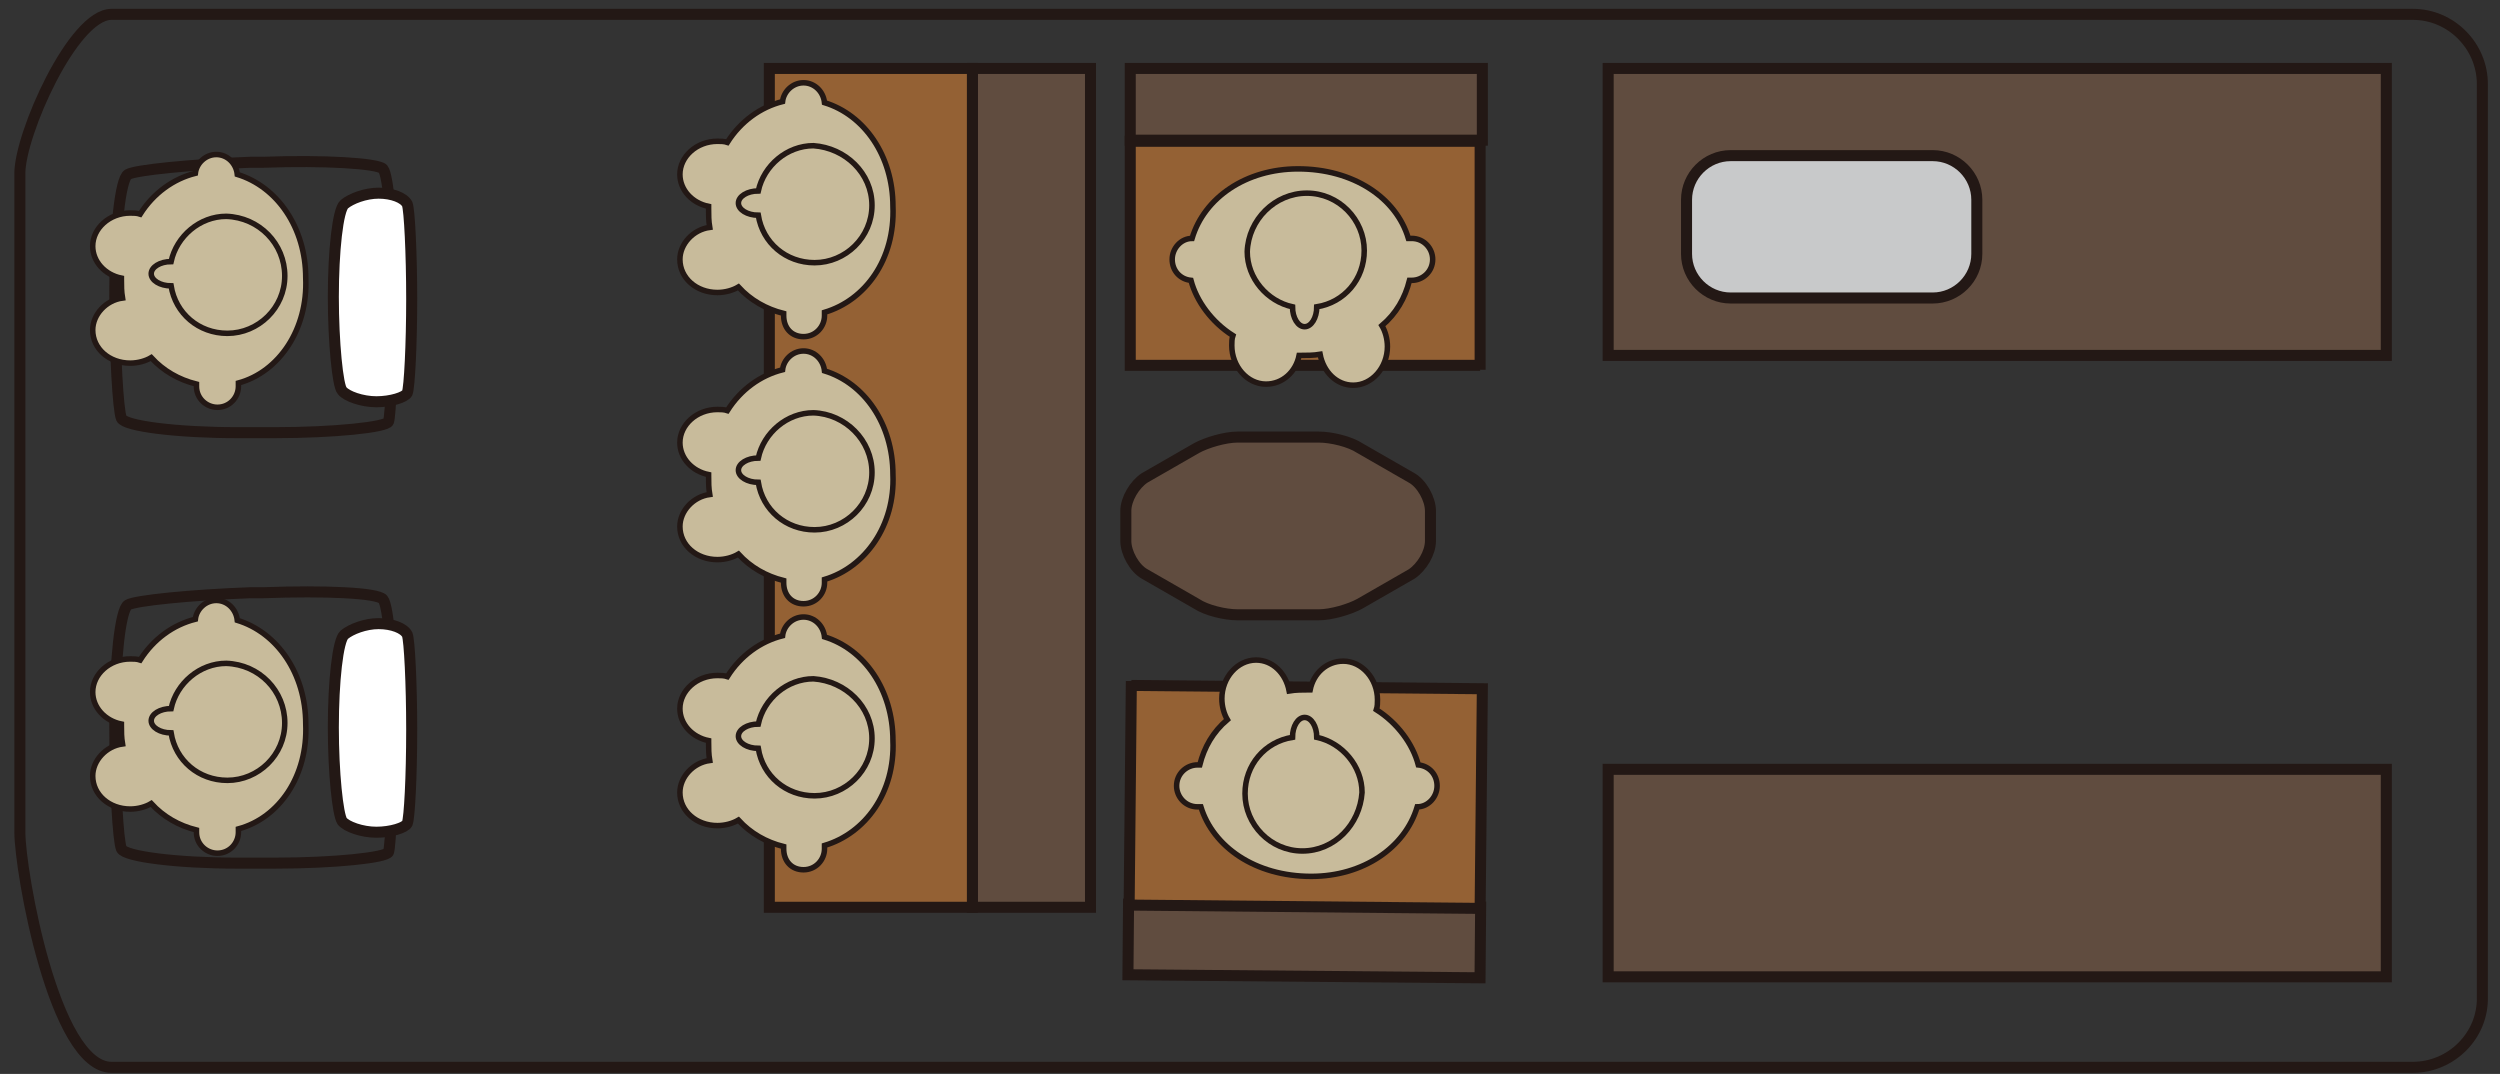
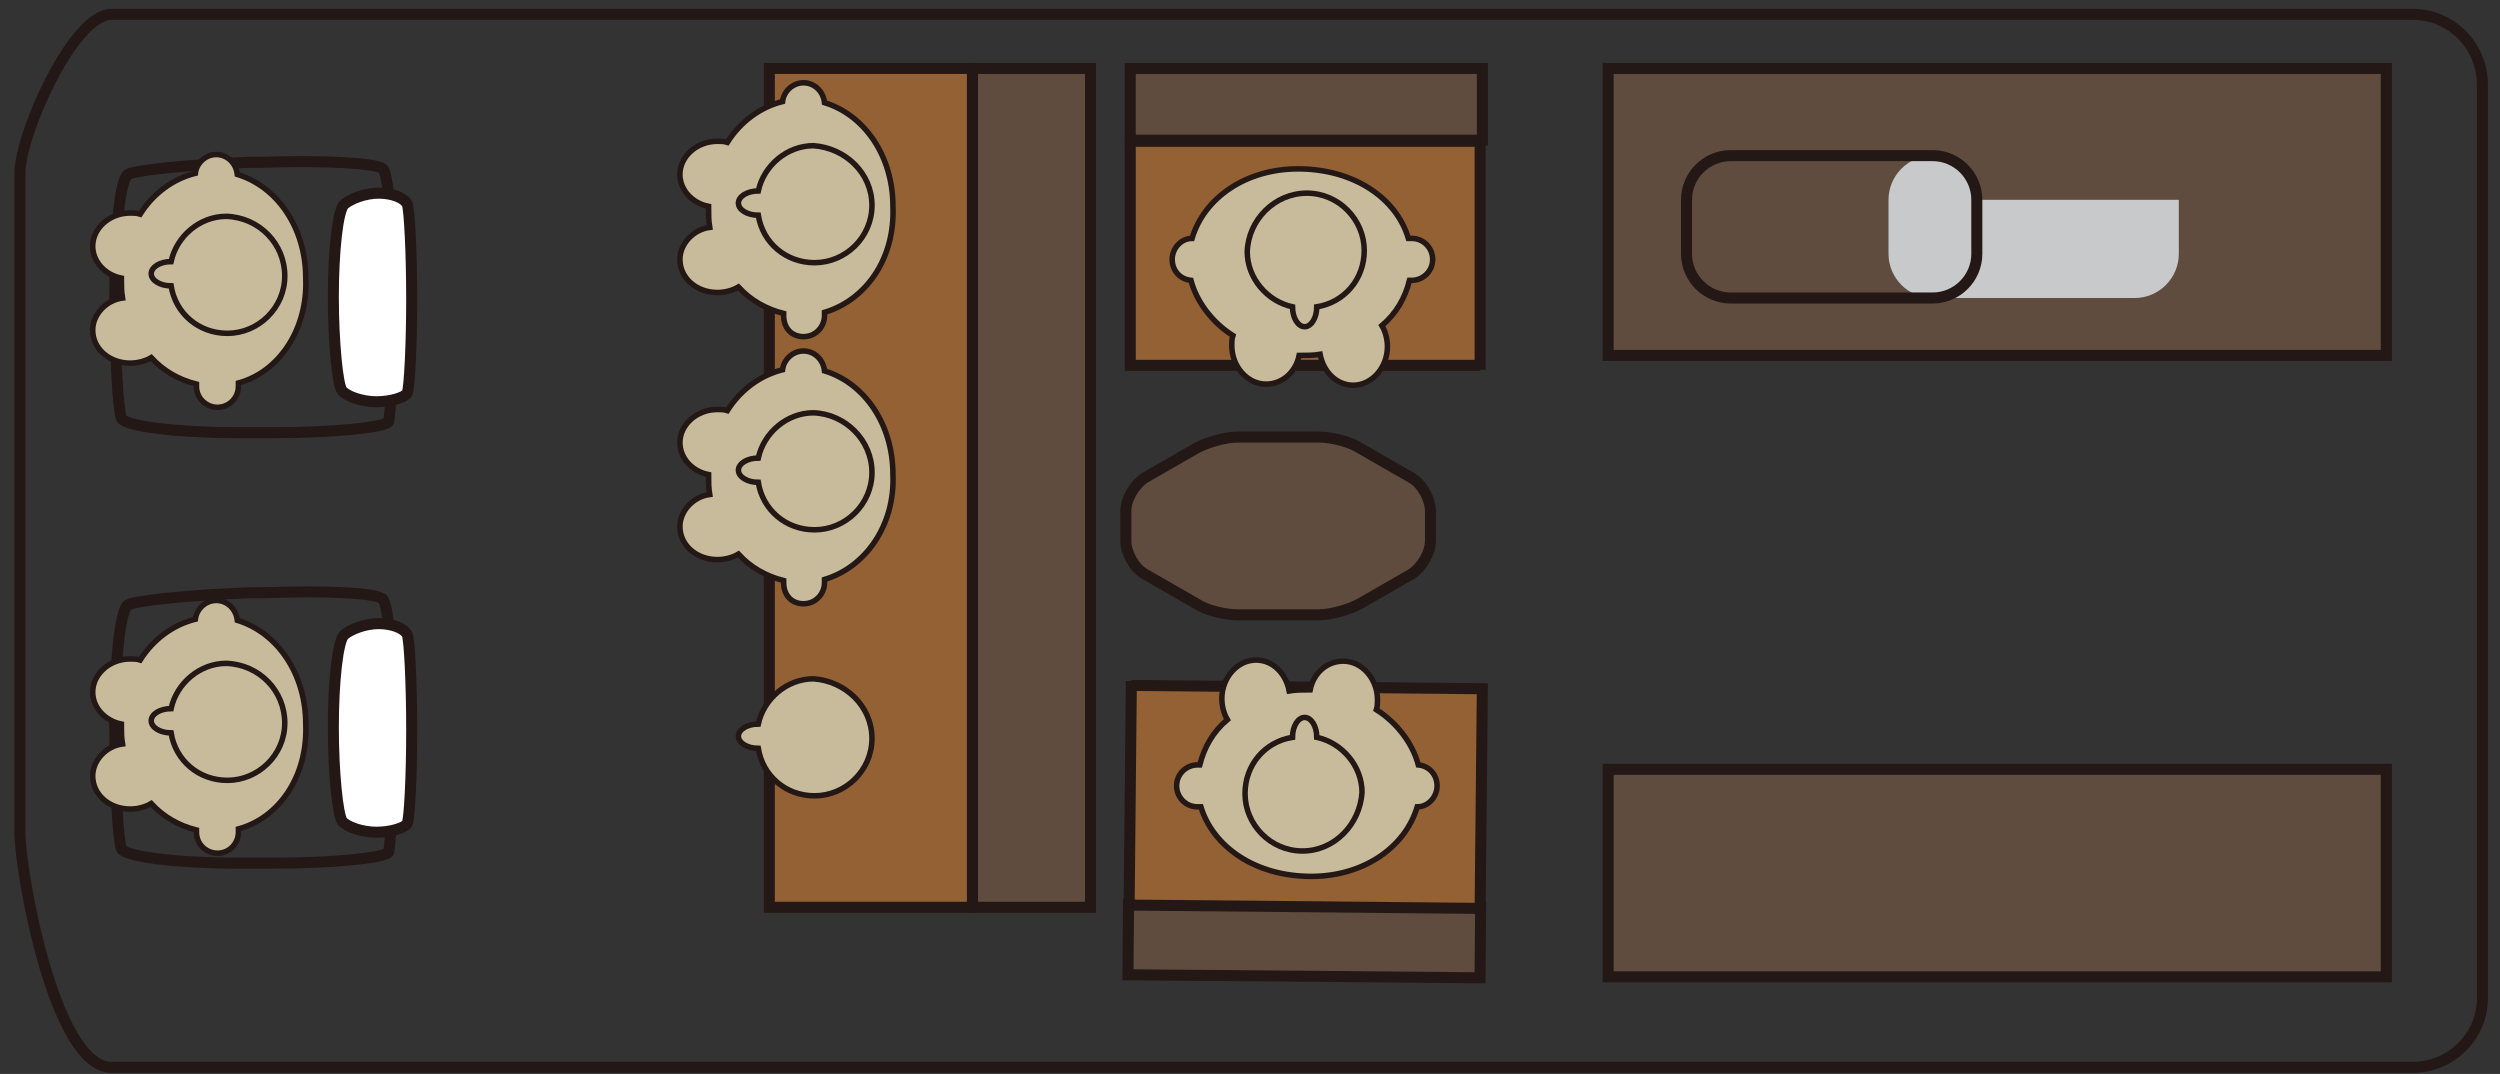
<svg xmlns="http://www.w3.org/2000/svg" version="1.1" id="_イヤー_2" x="0px" y="0px" viewBox="0 0 226.5 97.3" style="enable-background:new 0 0 226.5 97.3;" xml:space="preserve">
  <rect x="0" y="0" width="226.5" height="97.3" fill="#333333" stroke="none" />
  <style type="text/css">
	.st0{fill:none;stroke:#231815;stroke-miterlimit:10;}
	.st1{fill:#FFFFFF;}
	.st2{fill:#604C3F;stroke:#231815;stroke-miterlimit:10;}
	.st3{fill:#946134;stroke:#231815;stroke-miterlimit:10;}
	.st4{fill:#604C3F;stroke:#231815;stroke-width:1;stroke-miterlimit:10;}
	.st5{fill:#C8C9CA;}
	.st6{fill:#C8BB9B;stroke:#231815;stroke-width:0.5;stroke-miterlimit:10;}
	.st7{fill:#604C3F;}
</style>
  <g>
    <g>
      <path class="st0" d="M22.7,14.7c-5.4,0.2-10.4,0.7-11.1,1.1c-0.7,0.4-1.2,5.1-1.2,10.6v0.3c0,5.4,0.3,10.5,0.6,11.2    s5,1.3,10.5,1.3h3.4c5.4,0,10.1-0.5,10.3-1c0.2-0.6,0.4-5.4,0.4-10.9v-1.1c0-5.4-0.4-10.3-0.9-10.9c-0.5-0.5-5.3-0.8-10.8-0.6    L22.7,14.7z" />
    </g>
    <g>
      <path class="st1" d="M30.2,26.9c0-4.1,0.4-7.9,1-8.4c0.6-0.5,1.9-1,3.1-1c1.2,0,2.3,0.4,2.6,1c0.2,0.5,0.4,4.5,0.4,8.6    s-0.2,8-0.4,8.5c-0.2,0.4-1.5,0.8-2.8,0.8c-1.3,0-2.7-0.5-3.1-1C30.6,35,30.2,31,30.2,26.9z" />
      <path class="st0" d="M30.2,26.9c0-4.1,0.4-7.9,1-8.4c0.6-0.5,1.9-1,3.1-1c1.2,0,2.3,0.4,2.6,1c0.2,0.5,0.4,4.5,0.4,8.6    s-0.2,8-0.4,8.5c-0.2,0.4-1.5,0.8-2.8,0.8c-1.3,0-2.7-0.5-3.1-1C30.6,35,30.2,31,30.2,26.9z" />
    </g>
  </g>
  <g>
    <g>
      <path class="st0" d="M22.7,53.7c-5.4,0.2-10.4,0.7-11.1,1.1s-1.2,5.1-1.2,10.6v0.3c0,5.4,0.3,10.5,0.6,11.2s5,1.3,10.5,1.3h3.4    c5.4,0,10.1-0.5,10.3-1c0.2-0.6,0.4-5.4,0.4-10.9v-1.1c0-5.4-0.4-10.3-0.9-10.9c-0.5-0.6-5.3-0.8-10.8-0.6L22.7,53.7z" />
    </g>
    <g>
      <path class="st1" d="M30.2,65.9c0-4.1,0.4-7.9,1-8.4c0.6-0.5,1.9-1,3.1-1c1.2,0,2.3,0.4,2.6,1c0.2,0.5,0.4,4.5,0.4,8.6    c0,4.3-0.2,8-0.4,8.5c-0.2,0.4-1.5,0.8-2.8,0.8c-1.3,0-2.7-0.5-3.1-1C30.6,73.8,30.2,70,30.2,65.9z" />
      <path class="st0" d="M30.2,65.9c0-4.1,0.4-7.9,1-8.4c0.6-0.5,1.9-1,3.1-1c1.2,0,2.3,0.4,2.6,1c0.2,0.5,0.4,4.5,0.4,8.6    c0,4.3-0.2,8-0.4,8.5c-0.2,0.4-1.5,0.8-2.8,0.8c-1.3,0-2.7-0.5-3.1-1C30.6,73.8,30.2,70,30.2,65.9z" />
    </g>
  </g>
  <g>
    <rect x="88.1" y="6.2" class="st2" width="10.7" height="76" />
    <rect x="69.7" y="6.2" class="st3" width="18.4" height="76" />
  </g>
  <path class="st2" d="M92.5,26.5" />
  <g>
    <rect x="102.4" y="6.2" class="st2" width="31.9" height="6.5" />
    <polyline class="st3" points="134.1,33.1 102.4,33.1 102.4,12.8 134.1,12.8 134.1,33.5  " />
  </g>
  <g>
    <rect x="115" y="69.3" transform="matrix(8.628364e-03 -1 1 8.628364e-03 31.899 202.715)" class="st4" width="6.4" height="31.9" />
    <polyline class="st3" points="102.5,62.1 134.3,62.4 134.1,82.3 102.3,82 102.5,61.7  " />
  </g>
  <rect x="145.7" y="6.2" class="st2" width="70.5" height="26" />
  <g>
-     <path class="st5" d="M179.1,18.1c0-2.2-1.8-4-4-4h-18.3c-2.2,0-4,1.8-4,4v4.9c0,2.2,1.8,4,4,4h18.3c2.2,0,4-1.8,4-4V18.1z" />
+     <path class="st5" d="M179.1,18.1c0-2.2-1.8-4-4-4c-2.2,0-4,1.8-4,4v4.9c0,2.2,1.8,4,4,4h18.3c2.2,0,4-1.8,4-4V18.1z" />
    <path class="st0" d="M179.1,18.1c0-2.2-1.8-4-4-4h-18.3c-2.2,0-4,1.8-4,4v4.9c0,2.2,1.8,4,4,4h18.3c2.2,0,4-1.8,4-4V18.1z" />
  </g>
  <rect x="145.7" y="69.7" class="st2" width="70.5" height="18.8" />
  <g>
    <path class="st6" d="M74.7,28.3c0,0.1,0,0.2,0,0.3c0,1-0.8,1.9-1.9,1.9S71,29.7,71,28.6c0-0.1,0-0.1,0-0.2c-1.6-0.4-3-1.2-4.1-2.4   c-0.5,0.3-1.2,0.5-1.9,0.5c-1.9,0-3.4-1.3-3.4-3c0-1.4,1.2-2.7,2.7-2.9c-0.1-0.6-0.1-1.1-0.1-1.7v-0.2c-1.5-0.3-2.6-1.5-2.6-2.9   c0-1.6,1.5-3,3.4-3c0.3,0,0.6,0,0.9,0.1c1.2-1.9,3-3.2,5-3.7c0.1-0.9,0.9-1.7,1.9-1.7s1.8,0.8,1.9,1.8c3.6,1.1,6.2,4.8,6.2,9.4   C81.1,23.5,78.4,27.2,74.7,28.3z" />
    <path class="st6" d="M79,18.6c0,2.9-2.4,5.2-5.2,5.2c-2.6,0-4.7-1.8-5.1-4.3c-1,0-1.8-0.5-1.8-1.1s0.8-1.1,1.8-1.1   c0.5-2.3,2.6-4.1,5-4.1C76.6,13.4,79,15.7,79,18.6z" />
  </g>
  <path class="st6" d="M74.7,52.5c0,0.1,0,0.2,0,0.3c0,1-0.8,1.9-1.9,1.9S71,53.9,71,52.8c0-0.1,0-0.1,0-0.2c-1.6-0.4-3-1.2-4.1-2.4  c-0.5,0.3-1.2,0.5-1.9,0.5c-1.9,0-3.4-1.3-3.4-3c0-1.4,1.2-2.7,2.7-2.9c-0.1-0.6-0.1-1.1-0.1-1.7v-0.1c-1.5-0.3-2.6-1.5-2.6-2.9  c0-1.6,1.5-3,3.4-3c0.3,0,0.6,0,0.9,0.1c1.2-1.9,3-3.2,5-3.7c0.1-0.9,0.9-1.7,1.9-1.7s1.8,0.8,1.9,1.8c3.6,1.1,6.2,4.8,6.2,9.4  C81.1,47.6,78.4,51.4,74.7,52.5z" />
  <path class="st6" d="M79,42.8c0,2.9-2.4,5.2-5.2,5.2c-2.6,0-4.7-1.8-5.1-4.3c-1,0-1.8-0.5-1.8-1.1s0.8-1.1,1.8-1.1  c0.5-2.3,2.6-4.1,5-4.1C76.6,37.5,79,39.9,79,42.8z" />
  <g>
    <g>
-       <path class="st6" d="M74.7,76.6c0,0.1,0,0.2,0,0.3c0,1-0.8,1.9-1.9,1.9S71,78,71,76.9c0-0.1,0-0.1,0-0.2c-1.6-0.4-3-1.2-4.1-2.4    c-0.5,0.3-1.2,0.5-1.9,0.5c-1.9,0-3.4-1.3-3.4-3c0-1.4,1.2-2.7,2.7-2.9c-0.1-0.6-0.1-1.1-0.1-1.7v-0.1c-1.5-0.3-2.6-1.5-2.6-2.9    c0-1.6,1.5-3,3.4-3c0.3,0,0.6,0,0.9,0.1c1.2-1.9,3-3.2,5-3.7c0.1-0.9,0.9-1.7,1.9-1.7s1.8,0.8,1.9,1.8c3.6,1.1,6.2,4.8,6.2,9.4    C81.1,71.8,78.4,75.5,74.7,76.6z" />
-     </g>
+       </g>
    <path class="st6" d="M79,66.9c0,2.9-2.4,5.2-5.2,5.2c-2.6,0-4.7-1.8-5.1-4.3c-1,0-1.8-0.5-1.8-1.1c0-0.6,0.8-1.1,1.8-1.1   c0.5-2.3,2.6-4.1,5-4.1C76.6,61.7,79,64,79,66.9z" />
  </g>
  <g>
    <g>
      <path class="st6" d="M21.6,34.7c0,0.1,0,0.2,0,0.3c0,1-0.8,1.9-1.9,1.9c-1,0-1.9-0.8-1.9-1.9c0-0.1,0-0.1,0-0.2    c-1.6-0.4-3-1.2-4.1-2.4c-0.5,0.3-1.2,0.5-1.9,0.5c-1.9,0-3.4-1.3-3.4-3c0-1.4,1.2-2.7,2.7-2.9c-0.1-0.6-0.1-1.1-0.1-1.7v-0.1    c-1.5-0.3-2.6-1.5-2.6-2.9c0-1.6,1.5-3,3.4-3c0.3,0,0.6,0,0.9,0.1c1.2-1.9,3-3.2,5-3.7c0.1-0.9,0.9-1.7,1.9-1.7s1.8,0.8,1.9,1.8    c3.6,1.1,6.2,4.8,6.2,9.4C27.9,29.8,25.3,33.7,21.6,34.7z" />
    </g>
    <path class="st6" d="M25.8,25c0,2.9-2.4,5.2-5.2,5.2c-2.6,0-4.7-1.8-5.1-4.3c-1,0-1.8-0.5-1.8-1.1s0.8-1.1,1.8-1.1   c0.5-2.3,2.6-4.1,5-4.1C23.5,19.7,25.8,22.1,25.8,25z" />
  </g>
  <g>
    <g>
      <path class="st6" d="M21.6,75.1c0,0.1,0,0.2,0,0.3c0,1-0.8,1.9-1.9,1.9c-1,0-1.9-0.8-1.9-1.9c0-0.1,0-0.1,0-0.2    c-1.6-0.4-3-1.2-4.1-2.4c-0.5,0.3-1.2,0.5-1.9,0.5c-1.9,0-3.4-1.3-3.4-3c0-1.4,1.2-2.7,2.7-2.9c-0.1-0.6-0.1-1.1-0.1-1.7v-0.1    c-1.5-0.3-2.6-1.5-2.6-2.9c0-1.6,1.5-3,3.4-3c0.3,0,0.6,0,0.9,0.1c1.2-1.9,3-3.2,5-3.7c0.1-0.9,0.9-1.7,1.9-1.7s1.8,0.8,1.9,1.8    c3.6,1.1,6.2,4.8,6.2,9.4C27.9,70.3,25.3,74.1,21.6,75.1z" />
    </g>
    <path class="st6" d="M25.8,65.5c0,2.9-2.4,5.2-5.2,5.2c-2.6,0-4.7-1.8-5.1-4.3c-1,0-1.8-0.5-1.8-1.1c0-0.6,0.8-1.1,1.8-1.1   c0.5-2.3,2.6-4.1,5-4.1C23.5,60.2,25.8,62.6,25.8,65.5z" />
  </g>
  <g>
    <path class="st7" d="M123.2,40.6c-0.9-0.6-2.6-1-3.7-1h-7.4c-1.1,0-2.8,0.5-3.7,1l-4.7,2.7c-0.9,0.6-1.7,1.9-1.7,3v2.7   c0,1.1,0.8,2.5,1.7,3l4.7,2.7c0.9,0.6,2.6,1,3.7,1h7.4c1.1,0,2.8-0.5,3.7-1l4.7-2.7c0.9-0.6,1.7-1.9,1.7-3v-2.7   c0-1.1-0.8-2.5-1.7-3L123.2,40.6z" />
    <path class="st0" d="M123.2,40.6c-0.9-0.6-2.6-1-3.7-1h-7.4c-1.1,0-2.8,0.5-3.7,1l-4.7,2.7c-0.9,0.6-1.7,1.9-1.7,3v2.7   c0,1.1,0.8,2.5,1.7,3l4.7,2.7c0.9,0.6,2.6,1,3.7,1h7.4c1.1,0,2.8-0.5,3.7-1l4.7-2.7c0.9-0.6,1.7-1.9,1.7-3v-2.7   c0-1.1-0.8-2.5-1.7-3L123.2,40.6z" />
  </g>
  <path class="st0" d="M218.6,96.7H10.1c-5.2,0-8.3-17.8-8.3-21.3V15.7c0-3.5,4.8-14.4,8.3-14.4h208.5c3.5,0,6.3,2.9,6.3,6.3v82.7  C225,93.8,222.1,96.7,218.6,96.7z" />
  <g>
    <path class="st6" d="M127.6,21.6c0.1,0,0.2,0,0.3,0c1.1,0,1.9,0.9,1.9,1.9c0,1.1-0.9,1.9-1.9,1.9c-0.1,0-0.1,0-0.2,0   c-0.4,1.6-1.2,3-2.5,4.1c0.3,0.5,0.5,1.2,0.5,1.9c0,1.9-1.4,3.5-3.1,3.5c-1.5,0-2.7-1.2-3-2.8c-0.6,0.1-1.2,0.1-1.8,0.1h-0.1   c-0.3,1.5-1.5,2.6-3,2.6c-1.7,0-3.1-1.6-3.1-3.5c0-0.3,0-0.6,0.1-0.9c-1.9-1.2-3.3-3.1-3.8-5c-1-0.1-1.7-0.9-1.7-1.9   c0-1,0.8-1.9,1.8-1.9c1.1-3.7,4.9-6.3,9.6-6.3C122.6,15.3,126.5,17.9,127.6,21.6z" />
    <path class="st6" d="M118.4,17.5c2.9,0,5.2,2.4,5.2,5.2c0,2.6-1.8,4.7-4.3,5.1c0,1-0.5,1.8-1.1,1.8c-0.6,0-1.1-0.8-1.1-1.8   c-2.3-0.5-4.1-2.6-4.1-5C113.1,19.9,115.5,17.5,118.4,17.5z" />
  </g>
  <g>
    <path class="st6" d="M108.8,73.1c-0.1,0-0.2,0-0.3,0c-1.1,0-1.9-0.9-1.9-1.9c0-1.1,0.9-1.9,1.9-1.9c0.1,0,0.1,0,0.2,0   c0.4-1.6,1.2-3,2.5-4.1c-0.3-0.5-0.5-1.2-0.5-1.9c0-1.9,1.4-3.5,3.1-3.5c1.5,0,2.7,1.2,3,2.8c0.6-0.1,1.2-0.1,1.8-0.1h0.1   c0.3-1.5,1.5-2.6,3-2.6c1.7,0,3.1,1.6,3.1,3.5c0,0.3,0,0.6-0.1,0.9c1.9,1.2,3.3,3.1,3.8,5c1,0.1,1.7,0.9,1.7,1.9s-0.8,1.9-1.8,1.9   c-1.1,3.7-4.9,6.3-9.6,6.3C113.7,79.4,109.9,76.7,108.8,73.1z" />
    <path class="st6" d="M118,77.1c-2.9,0-5.2-2.4-5.2-5.2c0-2.6,1.8-4.7,4.3-5.1c0-1,0.5-1.8,1.1-1.8c0.6,0,1.1,0.8,1.1,1.8   c2.3,0.5,4.1,2.6,4.1,5C123.2,74.7,120.9,77.1,118,77.1z" />
  </g>
</svg>